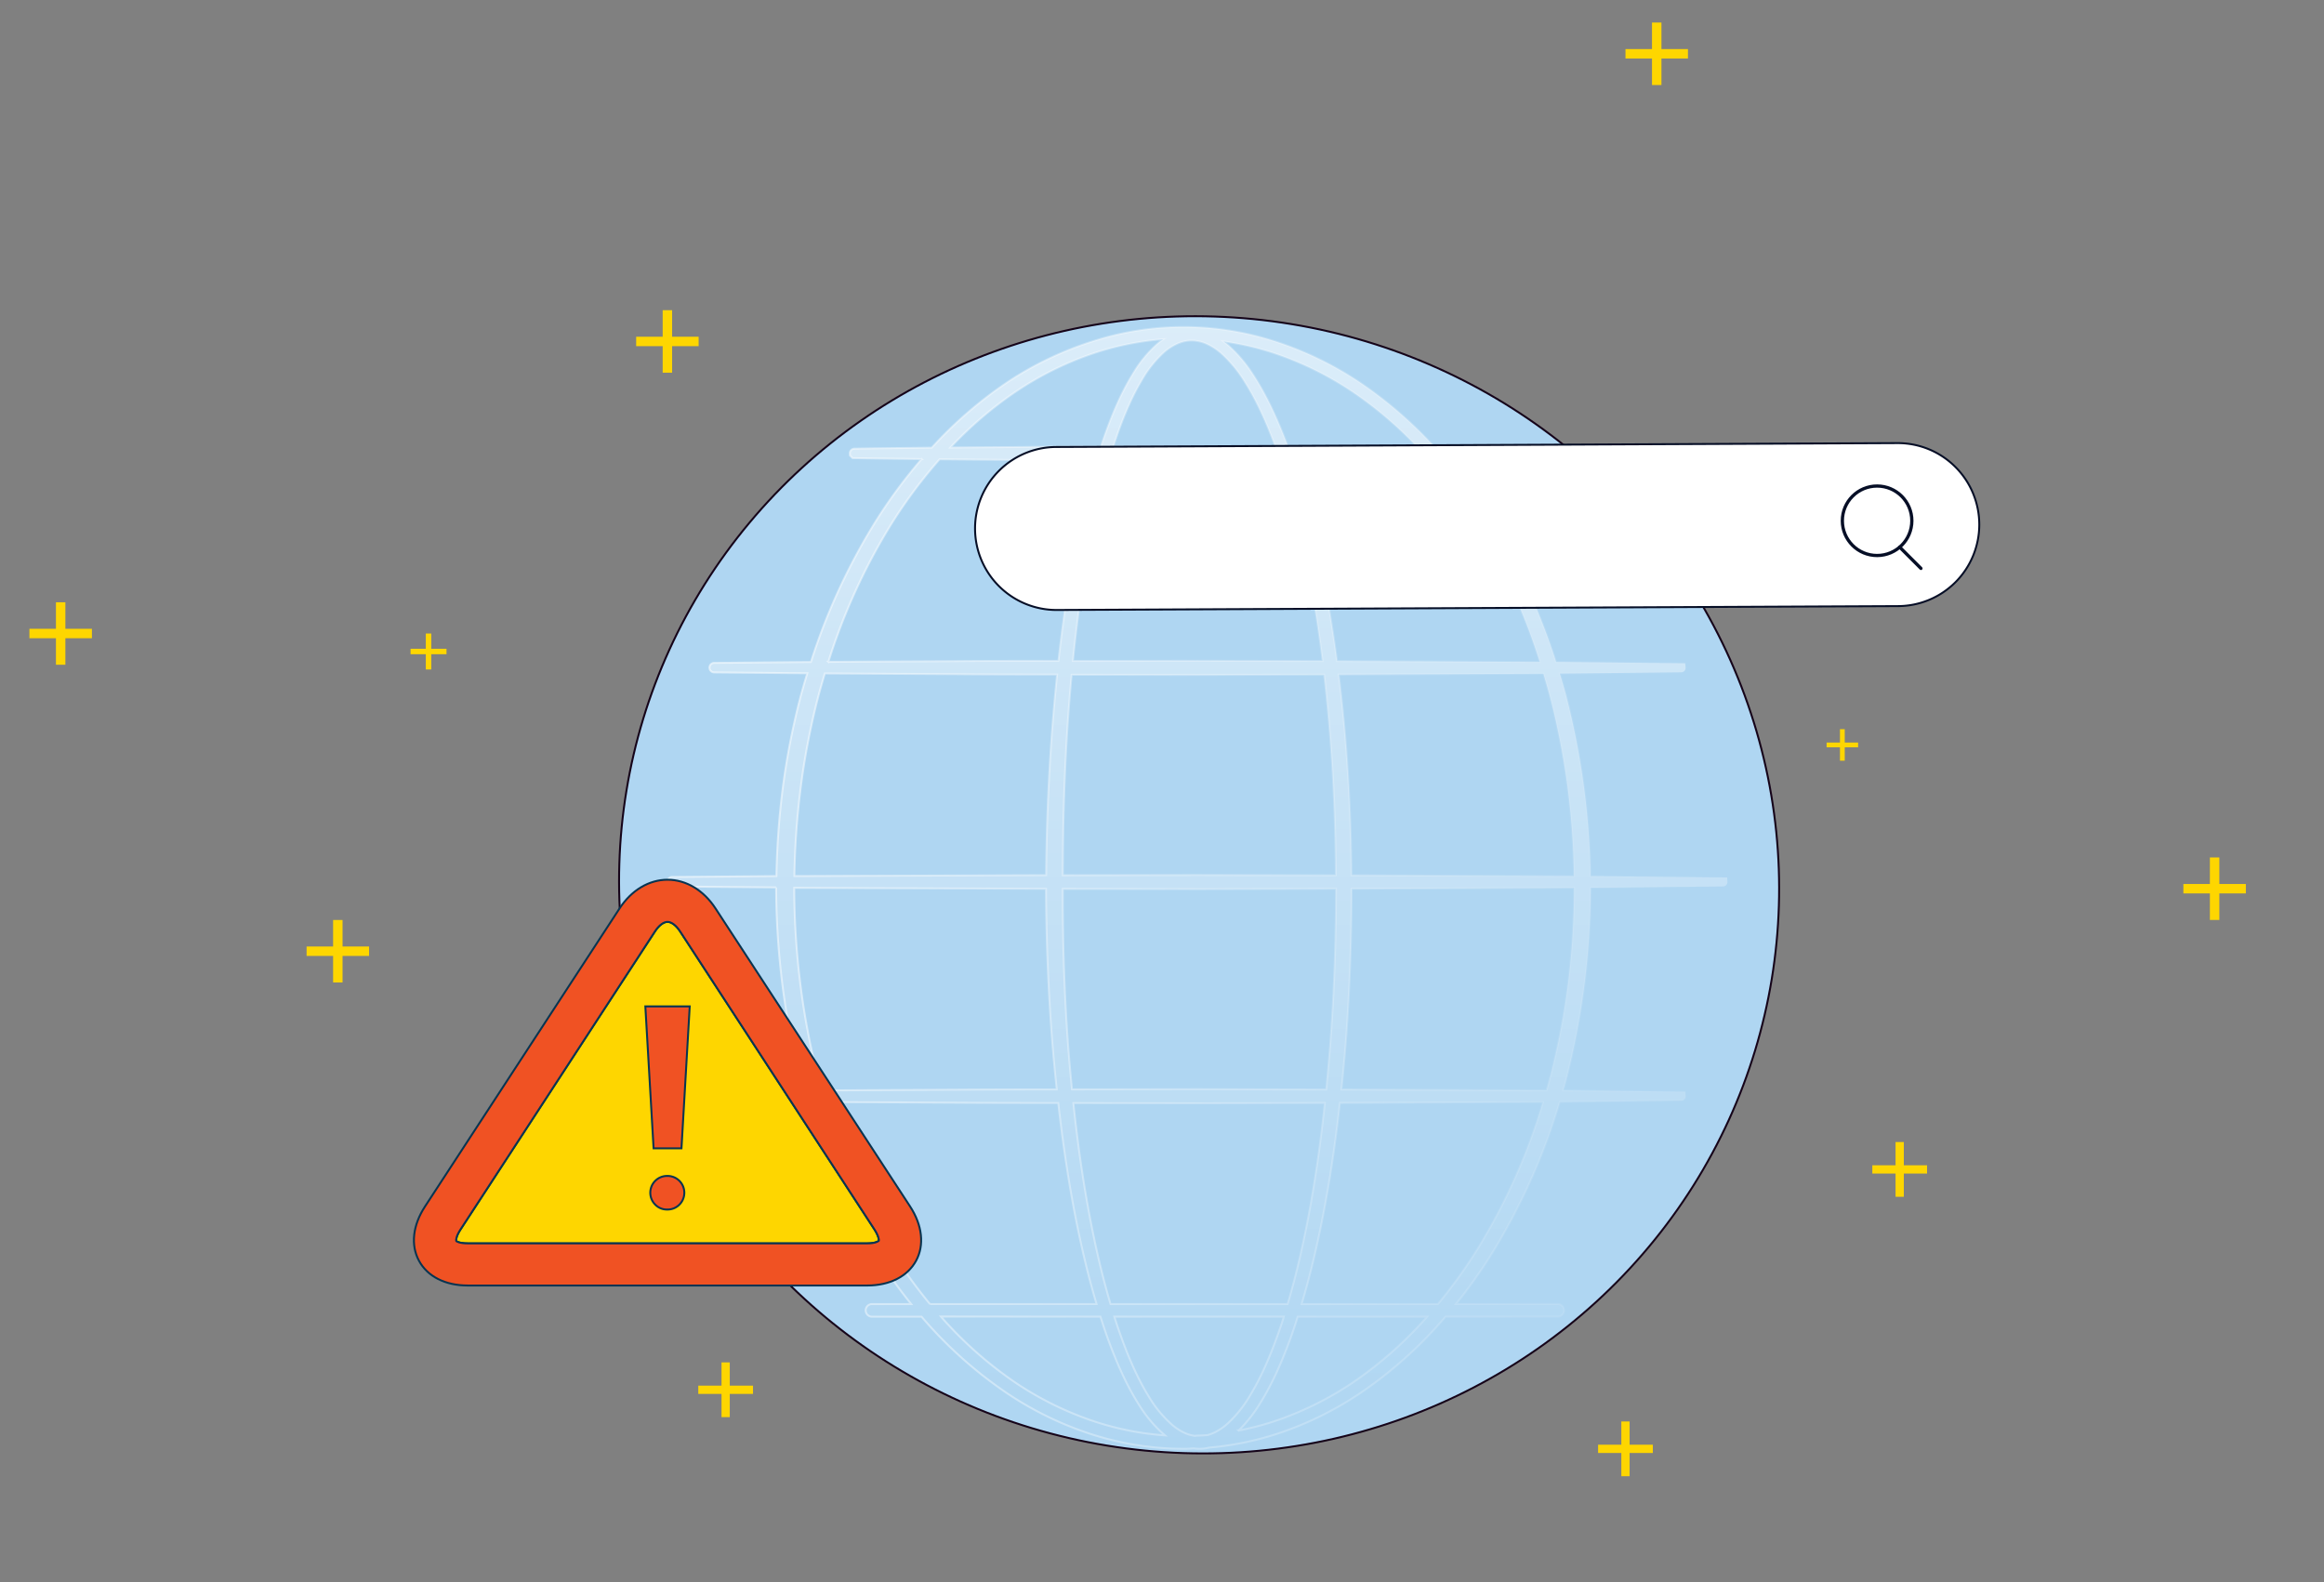
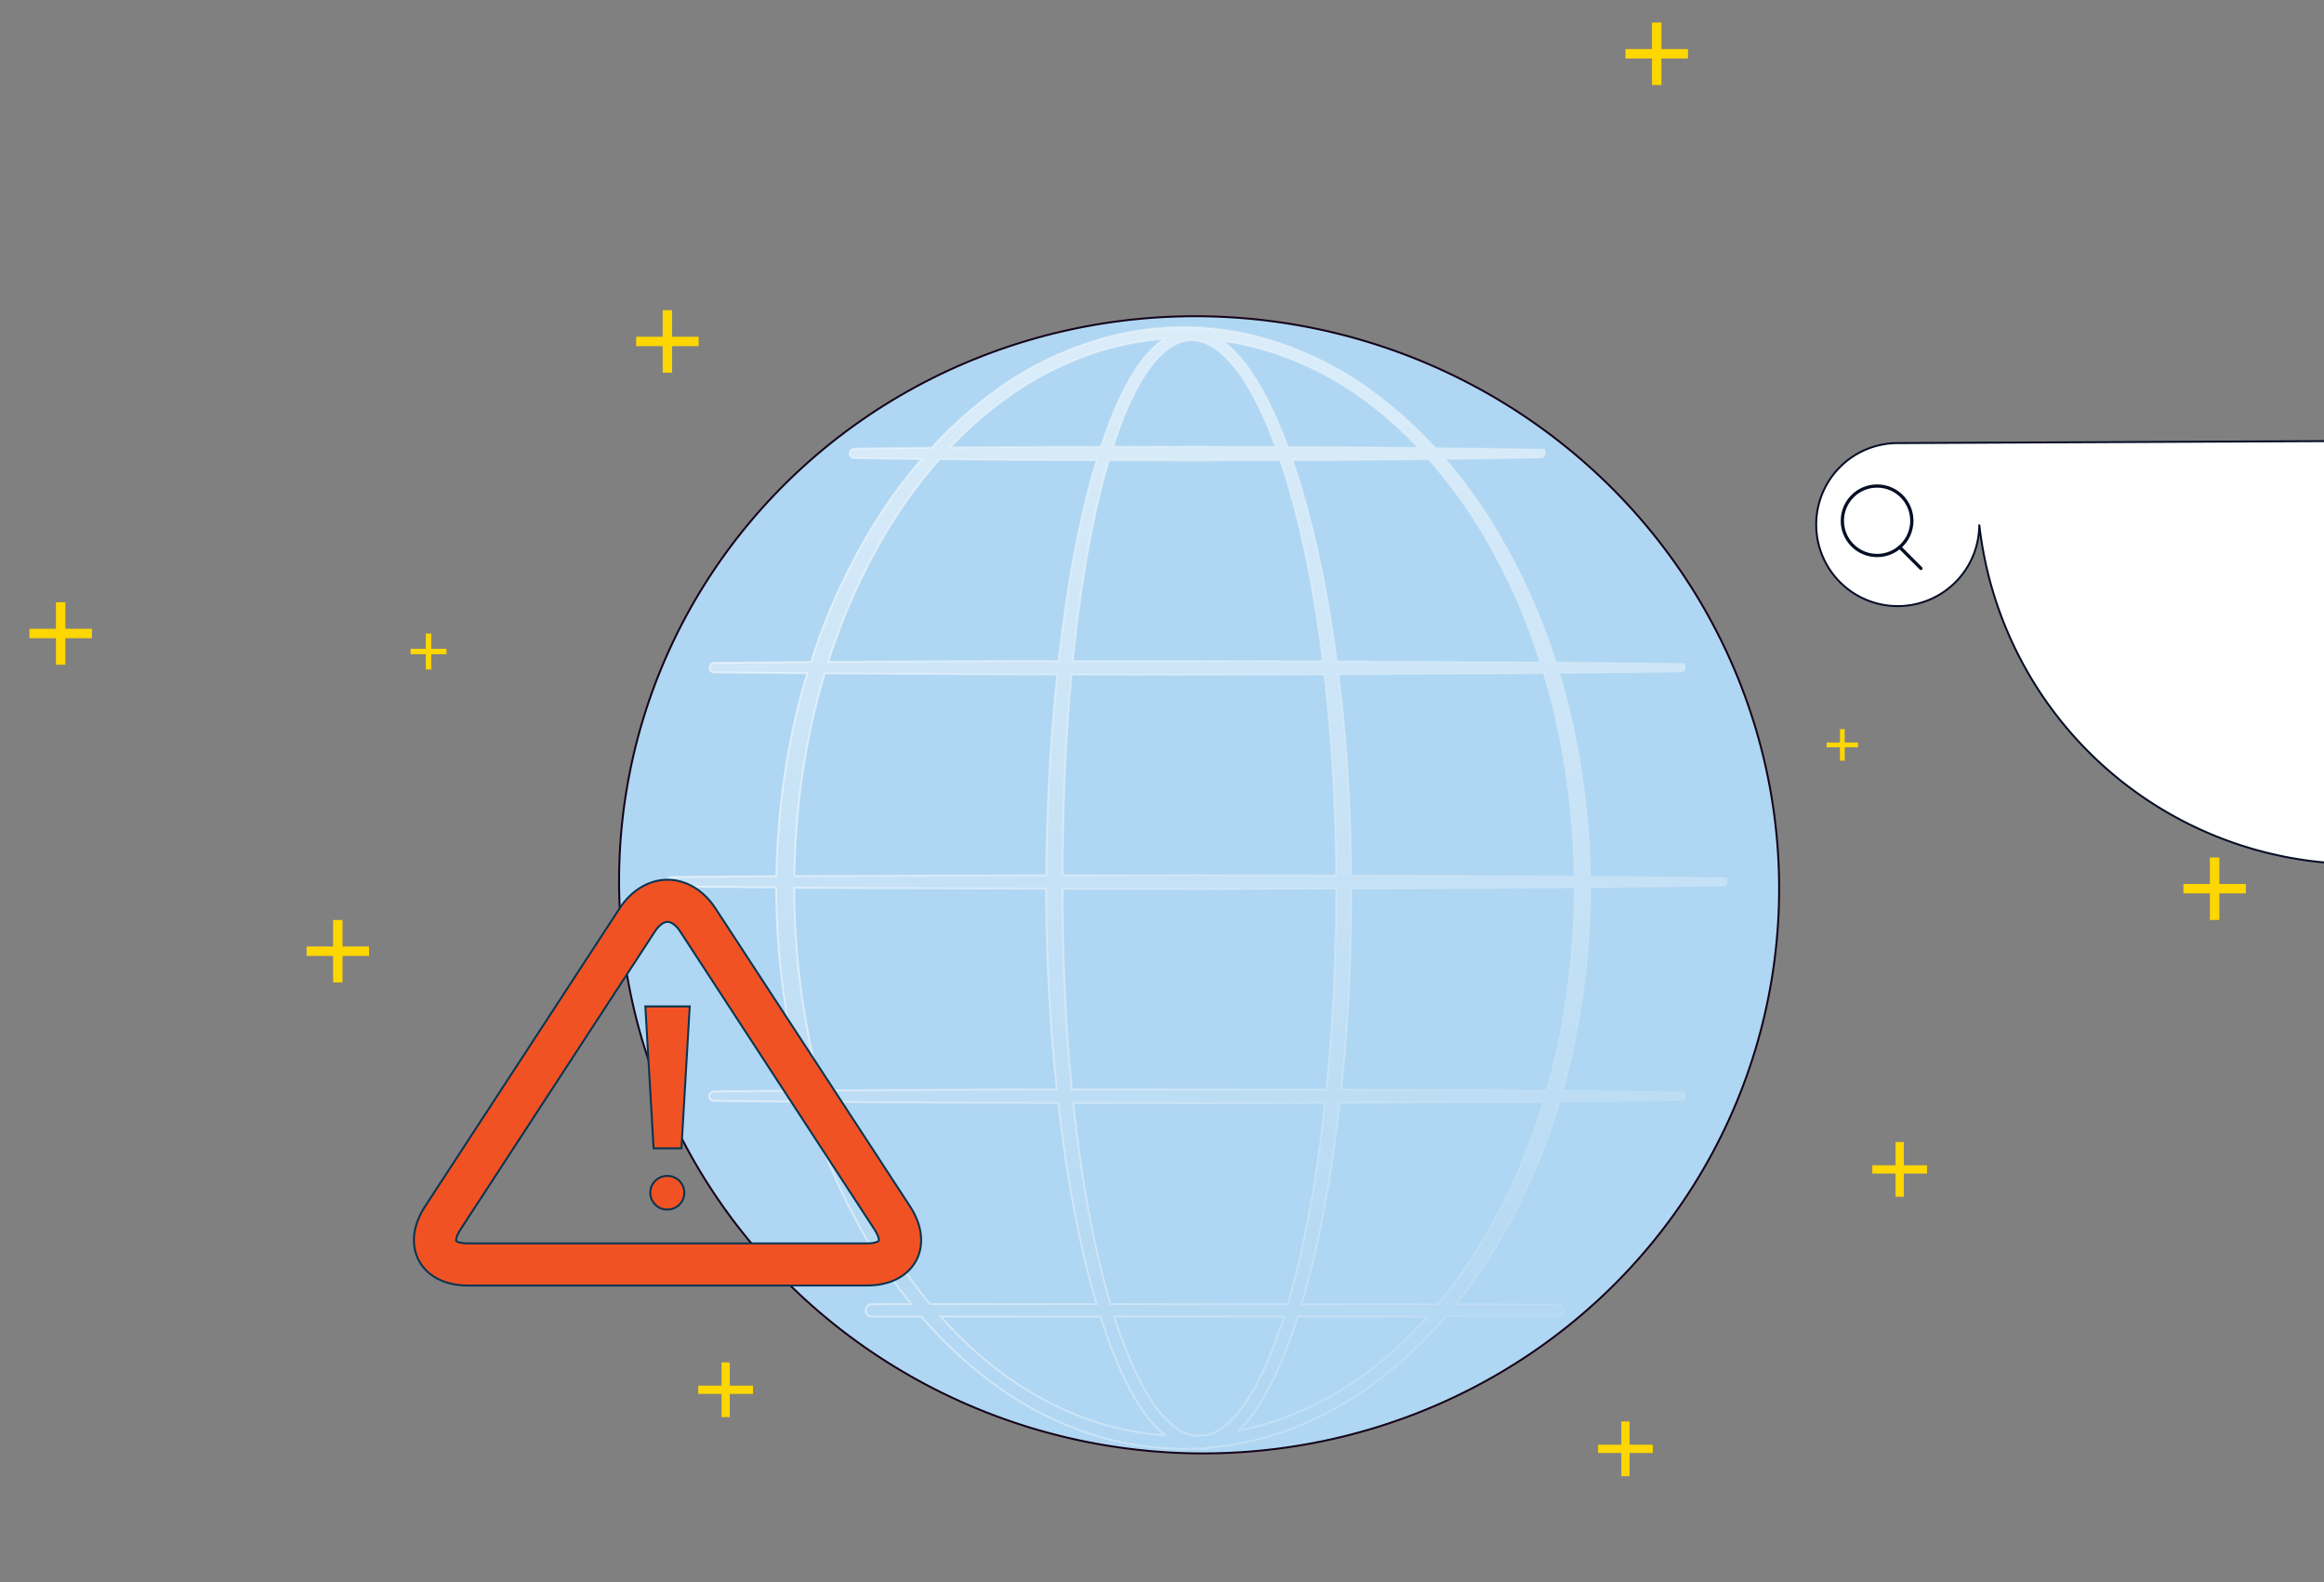
<svg xmlns="http://www.w3.org/2000/svg" xmlns:xlink="http://www.w3.org/1999/xlink" id="Layer_1" data-name="Layer 1" viewBox="0 0 1200 817.06">
  <rect x="0" y="0" width="1200" height="817.06" fill="#808080" stroke="none" />
  <defs>
    <style>.cls-1{fill:#afd6f2;stroke:#150319;}.cls-1,.cls-2,.cls-3,.cls-4,.cls-7,.cls-8{stroke-miterlimit:10;}.cls-2{opacity:0.55;fill:url(#linear-gradient);stroke:url(#linear-gradient-2);}.cls-3{fill:#fff;}.cls-3,.cls-4,.cls-5{stroke:#060e26;}.cls-4,.cls-5{fill:none;stroke-width:1.68px;}.cls-5{stroke-linecap:round;stroke-linejoin:round;}.cls-6,.cls-7{fill:#fed600;}.cls-7,.cls-8{stroke:#073451;}.cls-8{fill:#f05223;}</style>
    <linearGradient id="linear-gradient" x1="618.35" y1="168.75" x2="618.35" y2="748.2" gradientUnits="userSpaceOnUse">
      <stop offset="0" stop-color="#fff" />
      <stop offset="1" stop-color="#fff" stop-opacity="0" />
    </linearGradient>
    <linearGradient id="linear-gradient-2" x1="344.18" y1="458.47" x2="892.52" y2="458.47" xlink:href="#linear-gradient" />
  </defs>
  <ellipse class="cls-1" cx="619.16" cy="456.92" rx="293.46" ry="299.66" transform="translate(67.72 993.63) rotate(-80.65)" />
  <path class="cls-2" d="M891.82,453.13,822,452.47h-.69a399.09,399.09,0,0,0-12.72-93.6c-.91-3.41-2-7.05-3.19-11.06l62.74-.64a2.28,2.28,0,0,0,2.21-2.33l-.21-2.32-64.42-.67h-2.2a322.71,322.71,0,0,0-34.42-74.2,264.1,264.1,0,0,0-22.56-30.41l20.6-.25c9.54-.12,19.08-.24,28.65-.43a2.31,2.31,0,0,0,2.13-2.33l-.2-2.3-2,0c-9.47-.19-18.93-.31-28.4-.44l-26.2-.29a215.34,215.34,0,0,0-39.34-34,175.59,175.59,0,0,0-43.37-20.9,153,153,0,0,0-94.32,0A175.17,175.17,0,0,0,520.69,197a215.72,215.72,0,0,0-39.58,34.18l-10.71.13c-9.77.11-19.55.23-29.34.41a2.36,2.36,0,0,0-2.25,2.39l.06,1.11,1.37,1.37h.83c9.91.19,19.83.3,29.74.42l5.06.06a267,267,0,0,0-22.59,30.38,322.94,322.94,0,0,0-34.56,74.4l-50.08.48a2.45,2.45,0,0,0,0,4.89l48.21.46c-1.22,4-2.27,7.61-3.2,11a382.74,382.74,0,0,0-9.6,49.32,415.82,415.82,0,0,0-3.15,44.43l-54,.47a2.45,2.45,0,0,0,0,4.89l53.85.47A416.63,416.63,0,0,0,404,508.58a380.41,380.41,0,0,0,9.57,49.35c.47,1.76,1,3.51,1.49,5.25l-46.42.45a2.44,2.44,0,0,0,0,4.88l48.14.46a325.32,325.32,0,0,0,36.35,80.29,271.23,271.23,0,0,0,17.37,24.18H450a3.26,3.26,0,0,0,0,6.5h25.83a219.41,219.41,0,0,0,44.7,39.9A174.23,174.23,0,0,0,564,740.79a155.62,155.62,0,0,0,47.21,7.39,31.92,31.92,0,0,0,3.43-.12l1.53-.11a24.27,24.27,0,0,0,3.61.22,20.38,20.38,0,0,0,4.55-.61,157,157,0,0,0,34.15-6.82,174.38,174.38,0,0,0,43.42-21,219.12,219.12,0,0,0,44.51-39.81h58.2a3.26,3.26,0,0,0,0-6.5H751.79a268.65,268.65,0,0,0,17.42-24.3,325.06,325.06,0,0,0,36.2-80.09l62.71-.65a2.28,2.28,0,0,0,2.21-2.33l-.21-2.31-63-.65c.51-1.76,1-3.51,1.49-5.28a400,400,0,0,0,12.76-99.4l68.44-.65h0a2.27,2.27,0,0,0,2.13-2.33ZM573.43,673.44c-2.15-7.27-4.14-14.82-5.94-22.47-2.79-11.92-5.22-24.25-7.44-37.69-2.24-13.67-4.15-28-5.81-43.67l64.17.11,65.67-.16c-1.64,15.37-3.49,29.3-5.65,42.53-2.2,13.49-4.61,25.83-7.35,37.71-1.91,8.2-4,16.14-6.21,23.64ZM548.78,459l69.63.14,71.43-.16c0,26-.91,51.77-2.7,76.56-.6,8.38-1.37,17.25-2.34,27.08l-66.4-.16-62.43.1h-2.45c-.93-9.47-1.67-17.94-2.22-25.81-1.75-25.05-2.6-51-2.52-77.17Zm0-7c.08-37.61,1.57-71.53,4.57-103.57l65,.1,65.36-.15c1.29,11.13,2.36,22.19,3.19,32.89,1.78,22.71,2.74,46.5,2.84,70.74l-71.4-.15Zm69.6-110.77-62.43.1H554c1.23-12.16,2.7-24.16,4.38-35.71,2-13.56,4.18-25.94,6.72-37.86,2.29-10.75,4.77-20.56,7.55-30l45.72.1,42.57-.11c3.12,9.25,5.93,18.89,8.57,29.42,3,11.88,5.56,24.18,7.94,37.58,2.06,11.64,3.9,23.93,5.47,36.59ZM697.83,452c-.21-24.47-1.28-48.49-3.19-71.46-.88-10.39-2-21.21-3.39-32.21l105.68-.44c1.51,5,2.71,9.23,3.77,13.31a389,389,0,0,1,12,91.24ZM642.35,196.65c5.82,9.09,10.95,19.88,16.15,33.94l0,.06-40.12-.1-43.55.1c4.77-14.63,9.36-25.27,14.86-34.49a58.79,58.79,0,0,1,11.21-14.08,27.4,27.4,0,0,1,7.09-4.62,18.06,18.06,0,0,1,7.87-1.58,19.61,19.61,0,0,1,7.84,2,31.82,31.82,0,0,1,7.09,4.82A66.53,66.53,0,0,1,642.35,196.65ZM537.16,348.34h8.67c-1.16,11.2-2.14,22.42-2.92,33.41-.89,12.69-1.59,25.76-2.07,38.87-.39,11.59-.61,21.87-.66,31.32l-125.35.46-4.63,0a404.79,404.79,0,0,1,2.92-43.08,379.79,379.79,0,0,1,9-48.11c1.05-4.07,2.26-8.37,3.79-13.45l67.62.39C508.08,348.3,522.62,348.32,537.16,348.34Zm-124,159a406.15,406.15,0,0,1-3.05-48.86l130,.5v.63c.14,26.44,1.21,52.62,3.18,77.81.61,7.66,1.38,15.91,2.36,25.16h-6.82q-22.67,0-45.31.15l-62.44.34-6.78.07c-.74-2.56-1.45-5.12-2.12-7.7A377.17,377.17,0,0,1,413.16,507.3Zm281.91,28.85c1.84-25,2.79-50.94,2.83-77.23l114.85-.44a390.33,390.33,0,0,1-12.12,97q-1,3.79-2.09,7.57l-105.9-.45C693.66,553,694.45,544.29,695.07,536.15Zm-4.69-194.8c-1.74-13.09-3.77-25.86-6-38-2.57-13.59-5.35-26-8.49-38-2.59-9.83-5.31-18.9-8.31-27.63l10.81,0c9.57,0,19.14,0,28.72-.15l30.52-.25a255.61,255.61,0,0,1,25.59,34.48,314.77,314.77,0,0,1,31.86,70Zm16.69-110.5c-9.58-.1-19.16-.12-28.73-.14l-13.3,0-.06-.17c-.27-.76-.54-1.51-.83-2.27-5.53-14.45-11-25.56-17.17-35a71.48,71.48,0,0,0-12.74-15c-.83-.71-1.67-1.37-2.5-2a149.55,149.55,0,0,1,25,5.71,168.21,168.21,0,0,1,41.82,20.47A202.57,202.57,0,0,1,732,231.06ZM600.7,175.18a37.24,37.24,0,0,0-3.21,2.47A64.08,64.08,0,0,0,585,192.92c-5.88,9.59-10.78,20.59-15.9,35.66-.23.7-.45,1.39-.66,2.09H562c-10.76,0-21.52,0-32.28.15l-39,.29A202.12,202.12,0,0,1,524,202.6a167.77,167.77,0,0,1,41.78-20.51A150.51,150.51,0,0,1,600.7,175.18Zm-71,62.4c10.46.1,20.91.12,31.37.13l5.09,0c-2.7,8.93-5.14,18.25-7.43,28.41-2.71,12-5.08,24.53-7.25,38.26-1.88,11.89-3.54,24.29-4.95,36.9h-9.46c-14.53,0-29.05,0-43.58.14l-62.44.34-3.32,0a314.52,314.52,0,0,1,31.75-69.92h0a257.1,257.1,0,0,1,25.69-34.65ZM493.53,569.44c14.58.11,29.16.12,43.74.14h9.16c1.84,16.28,3.92,31,6.34,45.07,2.36,13.6,4.93,26.08,7.86,38.15,1.7,7,3.58,13.92,5.57,20.63h-86a261.79,261.79,0,0,1-20.6-28.75A316.44,316.44,0,0,1,426,569.06Zm74.67,110.5c1.09,3.44,2.22,6.86,3.43,10.26,5.28,14.66,10.54,25.91,16.58,35.4A66.62,66.62,0,0,0,601,740.77l.57.47a149.25,149.25,0,0,1-35.69-6.94,168.21,168.21,0,0,1-41.75-20.43,203,203,0,0,1-35.63-31c-.9-1-1.78-2-2.65-3Zm25.36,41.86c-5.67-9.08-10.63-19.92-15.59-34.11-.9-2.56-1.75-5.15-2.57-7.75h87.5q-1,3.33-2.17,6.62c-4.92,14.23-9.81,25.11-15.37,34.24a63.88,63.88,0,0,1-11.17,14.06,30.6,30.6,0,0,1-6.91,4.81,20.78,20.78,0,0,1-3.73,1.4c-2.06.18-4.14.26-6.21.34l-.57.06A19.23,19.23,0,0,1,612,740.1a27.33,27.33,0,0,1-7-4.52A60.8,60.8,0,0,1,593.56,721.8Zm46,16.93a73,73,0,0,0,11.19-14.18c5.92-9.54,11.12-20.82,16.33-35.5,1.07-3,2.07-6.06,3-9.11H736.9c-.9,1-1.82,2.07-2.75,3.08A204.23,204.23,0,0,1,698.46,714a168.49,168.49,0,0,1-41.79,20.39A147.08,147.08,0,0,1,639.59,738.73Zm32.54-65.29c2.1-7.06,4.08-14.38,5.87-21.82,2.89-12,5.43-24.51,7.78-38.16s4.34-28.17,6.11-43.92l104.9-.44a316.81,316.81,0,0,1-33.73,75.71,261,261,0,0,1-20.55,28.63Z" />
-   <path class="cls-3" d="M979.88,313l-434.33,2a42.09,42.09,0,0,1-42.08-42.09h0a42.08,42.08,0,0,1,42.08-42.09l434.33-2A42.08,42.08,0,0,1,1022,270.89h0A42.08,42.08,0,0,1,979.88,313Z" />
+   <path class="cls-3" d="M979.88,313a42.09,42.09,0,0,1-42.08-42.09h0a42.08,42.08,0,0,1,42.08-42.09l434.33-2A42.08,42.08,0,0,1,1022,270.89h0A42.08,42.08,0,0,1,979.88,313Z" />
  <circle class="cls-4" cx="969.24" cy="268.93" r="17.94" />
  <line class="cls-5" x1="980.91" y1="282.56" x2="991.88" y2="293.53" />
  <polygon class="cls-6" points="190.57 488.78 176.88 488.78 176.88 475.09 172 475.09 172 488.78 158.31 488.78 158.31 493.65 172 493.65 172 507.35 176.88 507.35 176.88 493.65 190.57 493.65 190.57 488.78" />
  <polygon class="cls-6" points="47.46 324.71 33.76 324.71 33.76 311.02 28.89 311.02 28.89 324.71 15.19 324.71 15.19 329.59 28.89 329.59 28.89 343.28 33.76 343.28 33.76 329.59 47.46 329.59 47.46 324.71" />
  <polygon class="cls-6" points="1159.65 456.5 1145.96 456.5 1145.96 442.8 1141.08 442.8 1141.08 456.5 1127.39 456.5 1127.39 461.37 1141.08 461.37 1141.08 475.07 1145.96 475.07 1145.96 461.37 1159.65 461.37 1159.65 456.5" />
  <polygon class="cls-6" points="853.45 746.06 841.45 746.06 841.45 734.06 837.18 734.06 837.18 746.06 825.18 746.06 825.18 750.33 837.18 750.33 837.18 762.33 841.45 762.33 841.45 750.33 853.45 750.33 853.45 746.06" />
  <polygon class="cls-6" points="388.82 715.56 376.82 715.56 376.82 703.56 372.56 703.56 372.56 715.56 360.56 715.56 360.56 719.83 372.56 719.83 372.56 731.82 376.82 731.82 376.82 719.83 388.82 719.83 388.82 715.56" />
  <polygon class="cls-6" points="230.56 335.03 222.68 335.03 222.68 327.15 219.87 327.15 219.87 335.03 211.99 335.03 211.99 337.84 219.87 337.84 219.87 345.72 222.68 345.72 222.68 337.84 230.56 337.84 230.56 335.03" />
  <polygon class="cls-6" points="995.04 601.76 983.04 601.76 983.04 589.76 978.77 589.76 978.77 601.76 966.78 601.76 966.78 606.03 978.77 606.03 978.77 618.03 983.04 618.03 983.04 606.03 995.04 606.03 995.04 601.76" />
  <polygon class="cls-6" points="360.74 173.89 347.05 173.89 347.05 160.19 342.17 160.19 342.17 173.89 328.48 173.89 328.48 178.76 342.17 178.76 342.17 192.46 347.05 192.46 347.05 178.76 360.74 178.76 360.74 173.89" />
  <polygon class="cls-6" points="959.43 383.46 952.53 383.46 952.53 376.56 950.07 376.56 950.07 383.46 943.17 383.46 943.17 385.92 950.07 385.92 950.07 392.83 952.53 392.83 952.53 385.92 959.43 385.92 959.43 383.46" />
  <polygon class="cls-6" points="871.58 25.34 857.89 25.34 857.89 11.64 853.01 11.64 853.01 25.34 839.32 25.34 839.32 30.21 853.01 30.21 853.01 43.91 857.89 43.91 857.89 30.21 871.58 30.21 871.58 25.34" />
-   <path class="cls-7" d="M237.72,635c-2.25,3.45-2.28,5.45-2.17,5.8s1.89,1.29,6,1.29H447.81c4.12,0,5.81-1.07,6-1.36.08-.28,0-2.28-2.21-5.73L351.19,481c-2-3.1-4.45-4.94-6.51-4.94s-4.48,1.84-6.5,4.94Z" />
  <path class="cls-8" d="M447.81,663.85H241.56c-11.63,0-20.81-4.65-25.2-12.75s-3.26-18.34,3.1-28.07h0l100.45-153.9c6.15-9.43,15.18-14.83,24.77-14.83s18.62,5.4,24.77,14.82L469.91,623c6.35,9.73,7.48,20,3.1,28.07S459.43,663.85,447.81,663.85ZM237.72,635c-2.25,3.45-2.28,5.45-2.17,5.8s1.89,1.29,6,1.29H447.81c4.12,0,5.81-1.07,6-1.36.08-.28,0-2.28-2.21-5.73L351.19,481c-2-3.1-4.45-4.94-6.51-4.94s-4.48,1.84-6.5,4.94Z" />
  <path class="cls-8" d="M338.36,622.11a8.67,8.67,0,0,1,6.17-14.84,8.67,8.67,0,0,1,6.25,2.5,8.69,8.69,0,0,1,0,12.34,8.63,8.63,0,0,1-6.25,2.5A8.37,8.37,0,0,1,338.36,622.11Zm-5.14-102.4h22.92L351.88,593h-14.4Z" />
</svg>